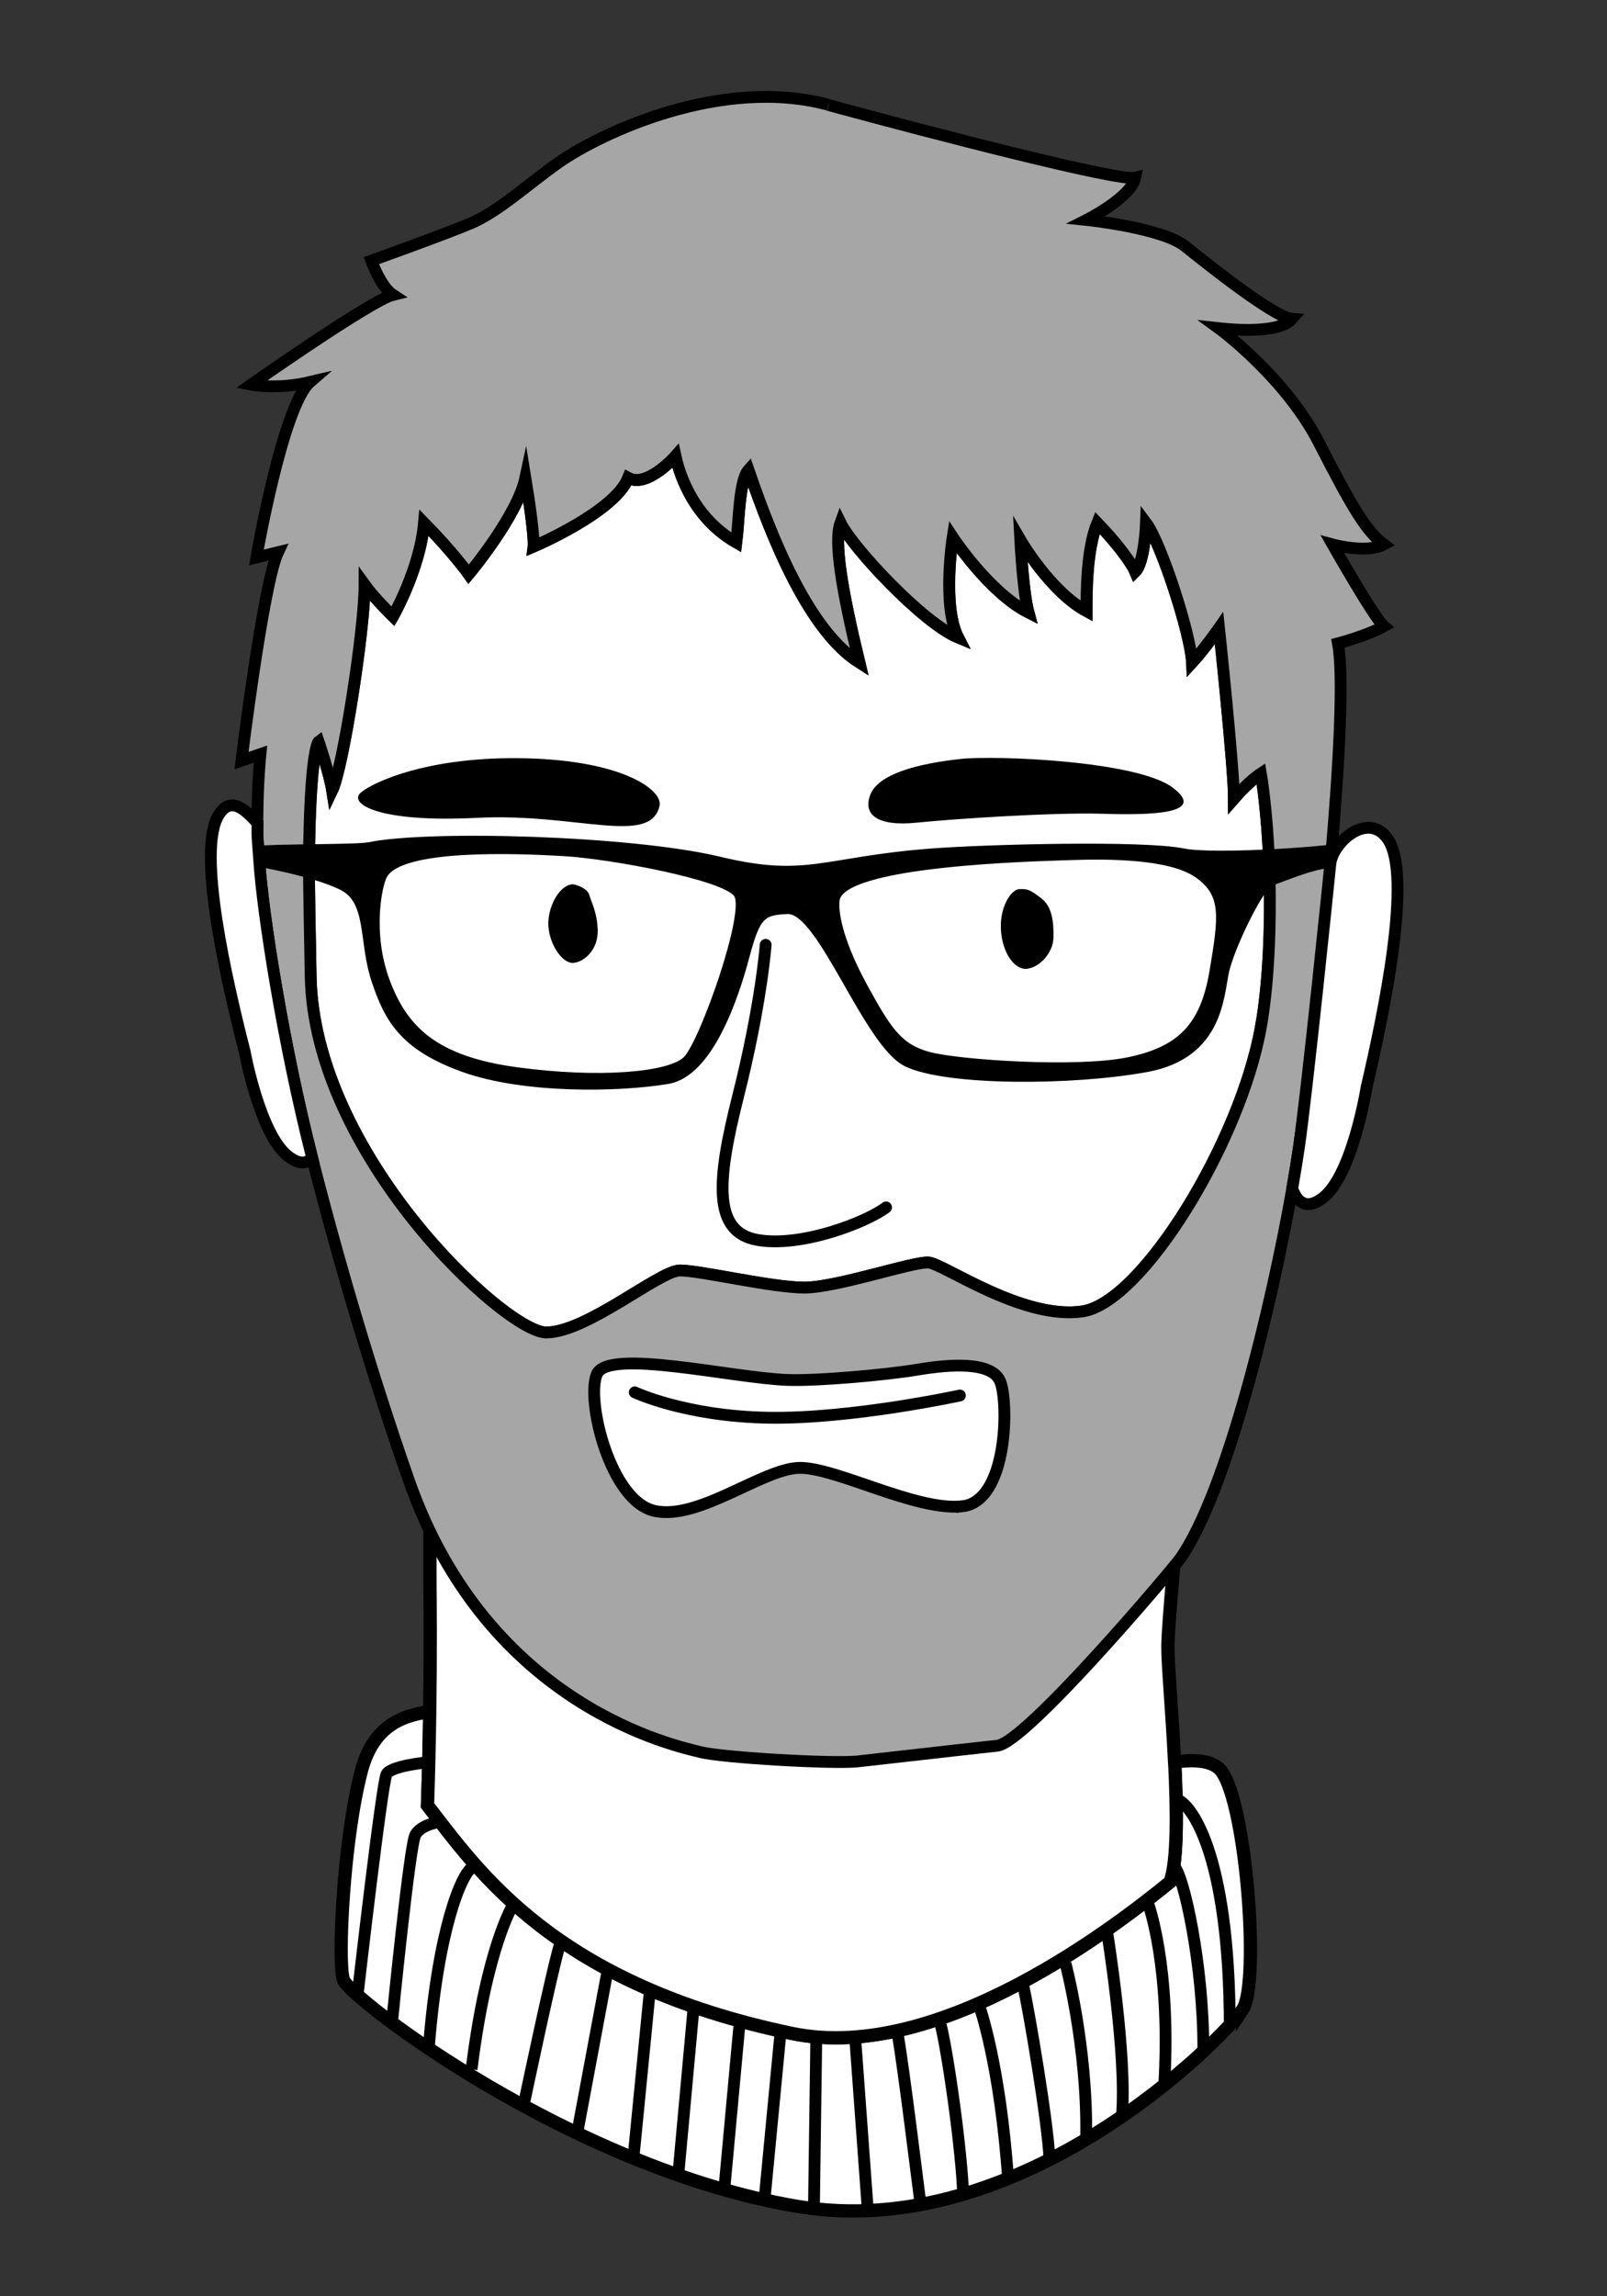
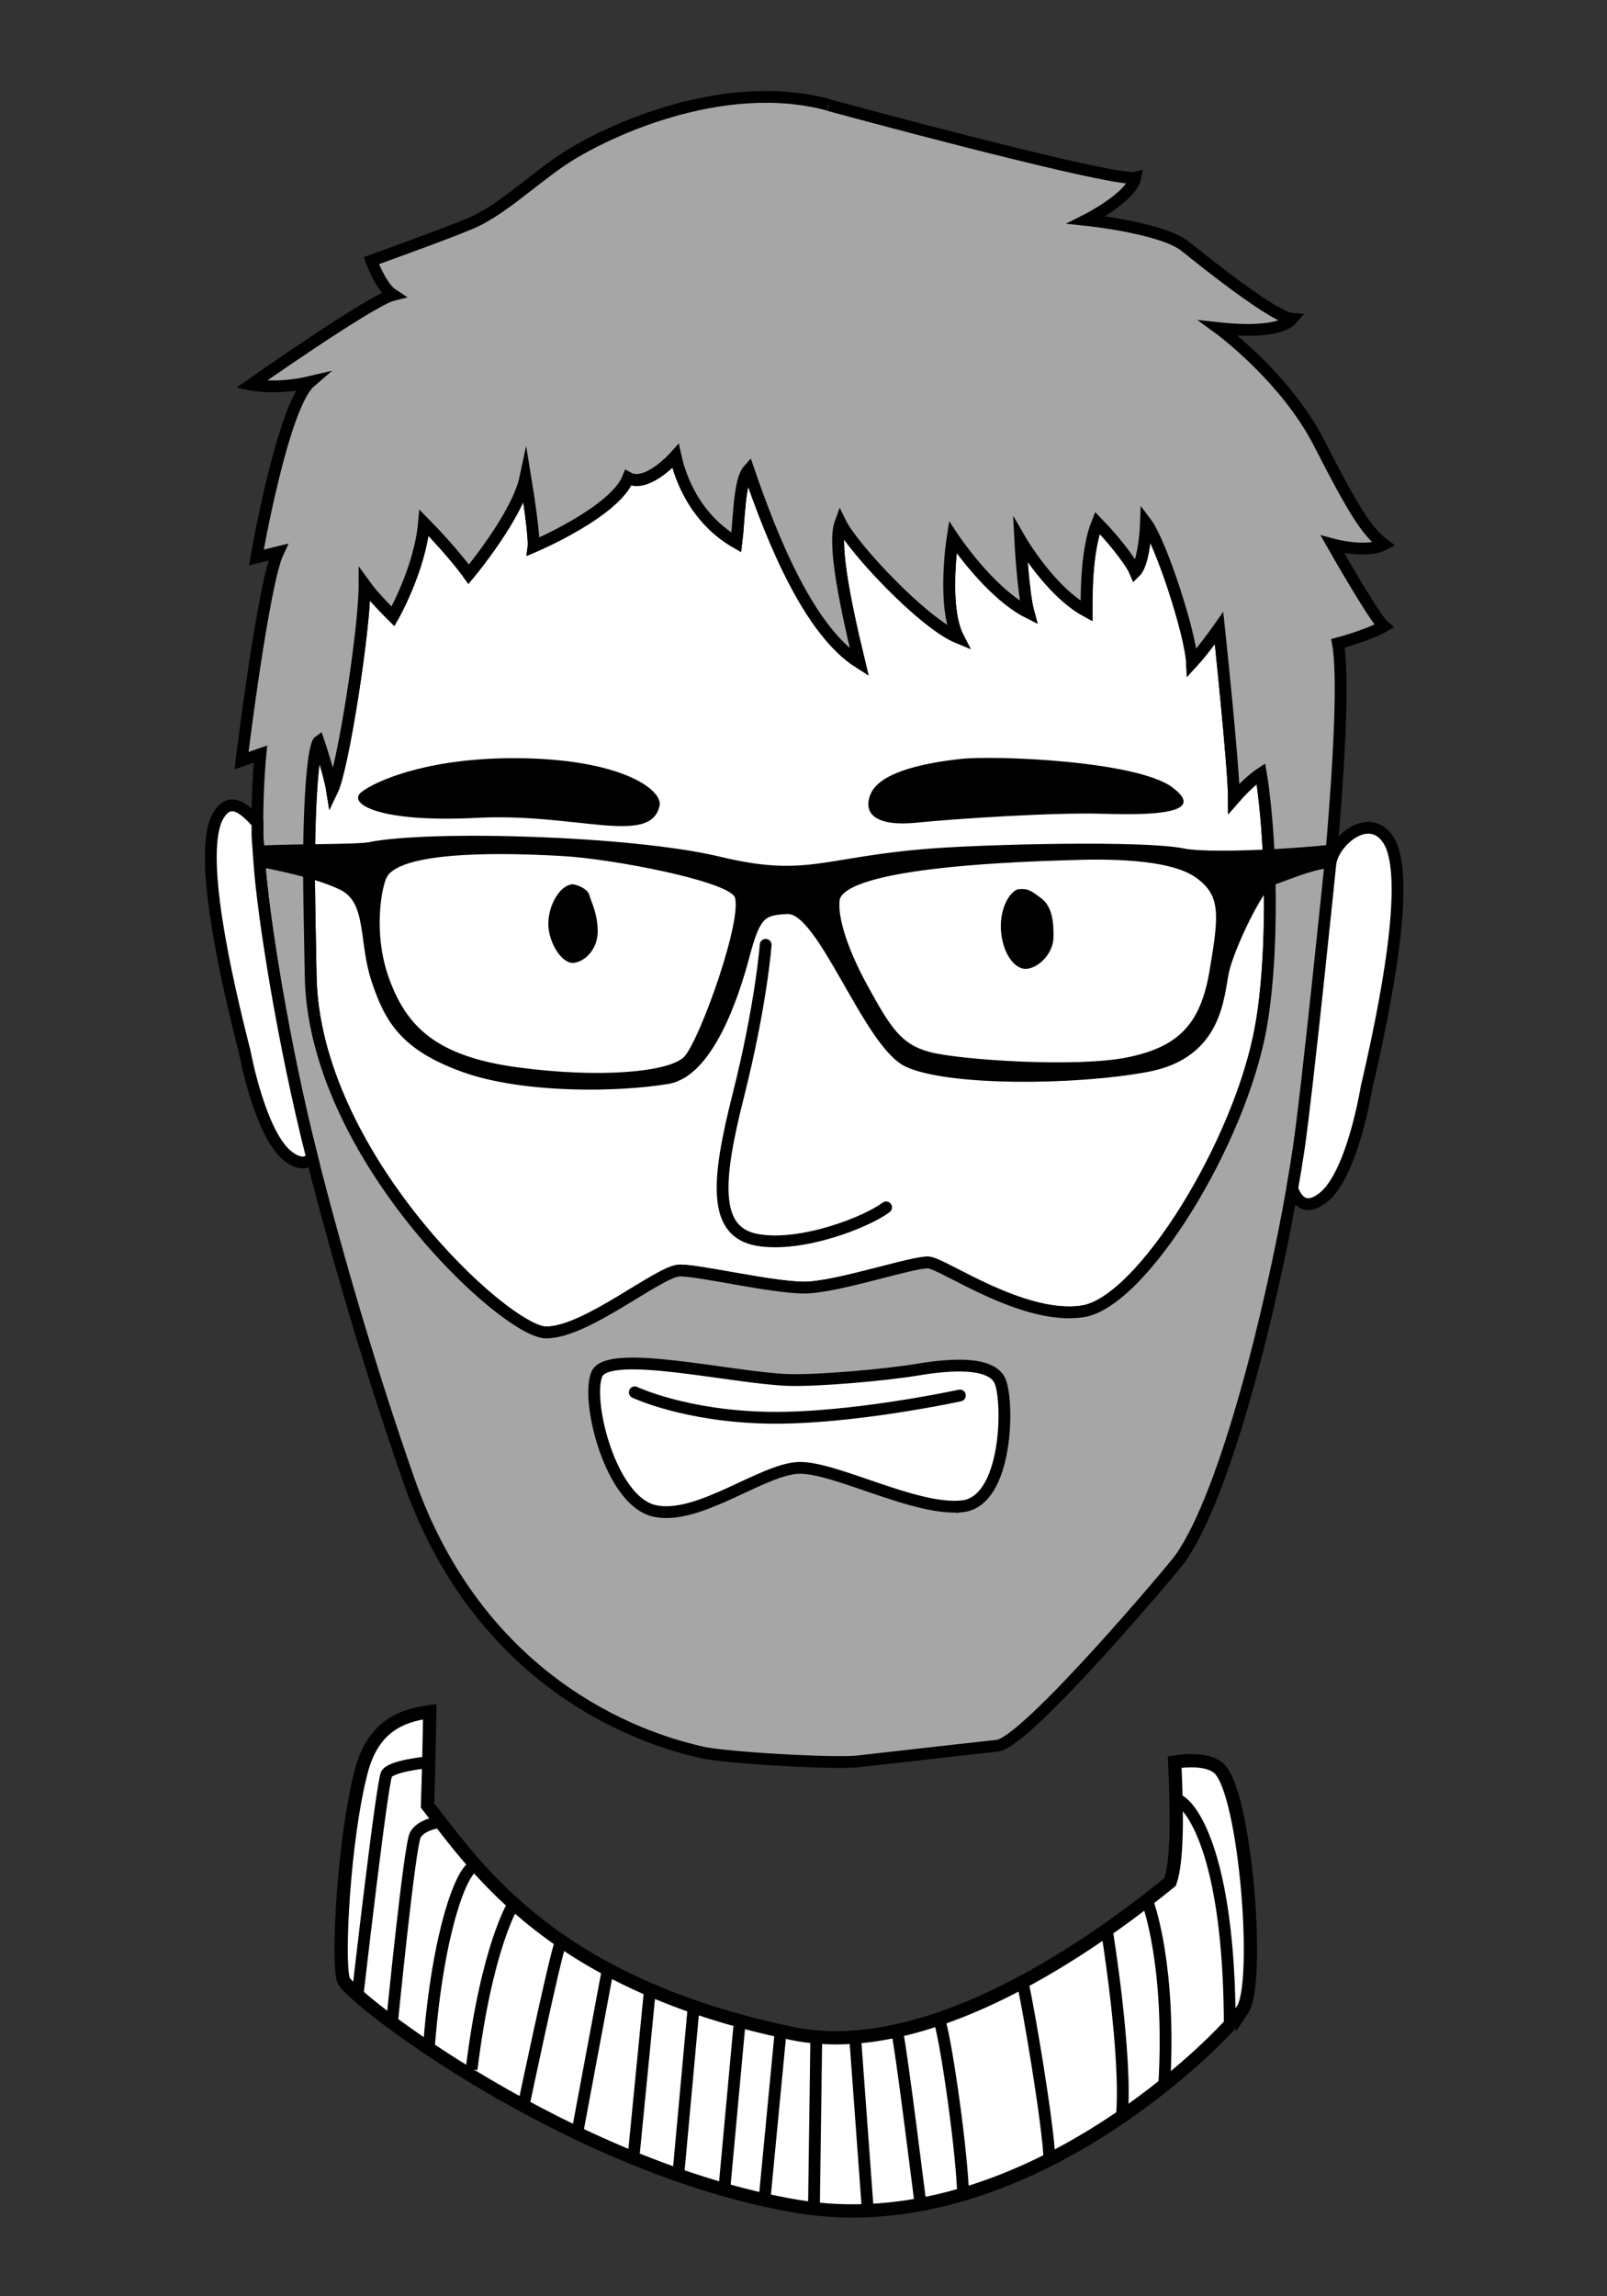
<svg xmlns="http://www.w3.org/2000/svg" id="joerg" viewBox="0 0 350 500">
  <rect x="0" y="0" width="350" height="500" fill="#333333" stroke="none" />
  <defs>
    <style>.cls-1,.cls-2,.cls-3,.cls-4,.cls-5,.cls-6,.cls-7{stroke:#000;stroke-miterlimit:10;}.cls-1,.cls-2,.cls-3,.cls-4,.cls-6{stroke-width:2.57px;}.cls-1,.cls-4{fill:none;}.cls-2{fill:#a6a6a6;}.cls-8{stroke-width:0px;}.cls-8,.cls-5{fill:#000;}.cls-3{fill:#e6e6e6;}.cls-4{stroke-linecap:round;}.cls-5{stroke-width:1.03px;}.cls-6,.cls-7{fill:#fff;}.cls-7{stroke-width:2.89px;}</style>
  </defs>
  <path class="cls-7" d="M270.64,437.58c-3.89,5.83-47.98,51.23-97.28,42.8-49.28-8.43-97.28-45.4-98.57-49.29-1.3-3.89,0-30.47,3.89-45.39,2.47-9.45,8.32-12.13,14.91-12.99-.09,6.17-.23,13.07-.48,20.4,11.08,14.21,27.51,38.85,79.39,49.66,32.29,6.73,71.51-24.19,82.37-33.01,1.62-4.68,1.49-15.48.97-26.09,4.02-.57,7.66-.36,9.61,1.37,5.84,5.19,9.09,46.7,5.19,52.54Z" />
-   <path class="cls-7" d="M255.84,383.67c.53,10.61.65,21.41-.97,26.09-10.85,8.81-50.07,39.73-82.37,33.01-51.88-10.81-68.31-35.45-79.39-49.66.24-7.33.39-14.23.48-20.4.19-13.08.1-22.96.06-27.13-.02-2.21,0-8,0-14.6.02-7.26.05-15.52.07-21.14,2.3,3.5,4.85,6.9,7.66,10.15,3.41,3.93,6.9,7.53,10.38,10.79,15.3,14.34,30.47,22.36,38.52,25.26,9.88,3.57,31.15,8.06,63.73-8.61,7.75-3.97,14.6-8.49,20.59-13.18,10.41-8.17,18.26-16.89,23.86-24.25-.88,9.7-2.12,22.67-3,32.92-.63,7.31-1.09,13.23-1.1,15.55-.04,3.76.93,14.37,1.46,25.19Z" />
  <path class="cls-6" d="M274.62,223.56c-4.41,24.99-25.83,59.96-38.79,61.98-12.95,2.01-30.33-10.35-33.57-10.63-3.24-.29-20.02,5.46-27.08,5.46s-22.67-3.73-27.09-3.73-20.31,13.5-29.14,13.5-50.72-38.7-51.3-77.77c-.09-6.21-.39-18.66-.35-23.56.19-25.87,2.12-27.28,2.12-27.28,0,0,2.35,6.9,2.94,10.63,2.36-4.88,7.07-35.05,7.07-44.81,2.06,2.86,6.18,6.89,6.18,6.89,0,0,5.89-10.3,6.77-20.37,6.48,6.59,9.72,11.19,9.72,11.19,0,0,10.6-12.64,12.36-20.97,2.07,12.64,1.77,14.94,1.77,14.94,0,0,17.67-7.47,20.61-14.94,4.12,2.29,10.31-4.75,10.31-4.75.59,2.73,3.24,13.08,13.24,18.82.59-4.59.59-13.5,2.66-15.79,5.3,15.51,13.25,35.05,24.14,41.94-3.82-15.79-5.59-26.38-4.11-30.43,2.65,5.44,17.96,21.82,25.62,24.97-3.54-6.9-1.18-21.84-1.18-21.84,0,0,7.95,12.07,16.49,16.38-1.18-4.31-1.77-15.8-1.77-15.8,0,0,6.47,11.21,14.42,15.51,0-4.01,0-13.45,2.36-19.22,4.71,4.86,7.66,9.17,8.25,10.61,2.06-2.02,2.36-10.61,2.36-10.61,3.24,4.29,9.71,24.12,10.01,30.43,2.65-2.87,5.89-7.51,5.89-7.51,0,0,3.24,30.5,3.24,37.11,3.24-3.74,5.88-5.46,5.88-5.46,0,0,1.59,9.01,1.89,23.24.21,9.32-.13,22.01-1.89,31.91Z" />
  <path class="cls-3" d="M206.24,321.14c-10.04,1.08-24.18-8.61-32.13-8.51-7.95.11-21.97,11.53-31.57,9.38-9.61-2.16-10.61-15.83-8.18-21.55,2.43-5.71,25.4,1.08,37.65,1.51,6.41.22,21.2-1.08,28.27-2.26,7.06-1.19,12.15-2.05,14.02,2.26,1.88,4.31,1.98,18.09-8.06,19.17Z" />
  <path class="cls-2" d="M180.47,22.88c23.26,6.32,63.25,16.68,66.78,15.81-.89,4.31-10.61,9.2-10.61,9.2,0,0,16.49,1.72,21.49,5.74,5.01,4.02,19.43,15.51,23.27,15.8-3.18,3.66-15.53,2.07-15.99,2.02.44.32,14.63,10.84,21.87,24.98,7.36,14.36,10.31,19.24,14.13,22.12-3.82,2.02-11.19,0-11.19,0,0,0,9.13,16.09,11.19,17.81-3.53,2.01-10.01,3.73-10.01,3.73,1.27,6.78.36,25.22-1.53,46.96-.06.74.02-.13-.04.61-.23.03-.47.06-.69.08-4.18.52-8.68,2.53-12.63,3.9-.3-14.23-1.89-23.24-1.89-23.24,0,0-2.65,1.71-5.88,5.46,0-6.61-3.24-37.11-3.24-37.11,0,0-3.25,4.64-5.89,7.51-.3-6.31-6.77-26.14-10.01-30.43,0,0-.3,8.59-2.36,10.61-.59-1.44-3.54-5.75-8.25-10.61-2.36,5.77-2.36,15.21-2.36,19.22-7.95-4.31-14.42-15.51-14.42-15.51,0,0,.59,11.5,1.77,15.8-8.54-4.31-16.49-16.38-16.49-16.38,0,0-2.36,14.94,1.18,21.84-7.66-3.16-22.97-19.54-25.62-24.97-1.48,4.04.29,14.63,4.11,30.43-10.89-6.89-18.83-26.43-24.14-41.94-2.07,2.3-2.07,11.21-2.66,15.79-10.01-5.74-12.65-16.09-13.24-18.82,0,0-6.18,7.04-10.31,4.75-2.95,7.46-20.61,14.94-20.61,14.94,0,0,.3-2.3-1.77-14.94-1.77,8.33-12.36,20.97-12.36,20.97,0,0-3.24-4.6-9.72-11.19-.88,10.08-6.77,20.37-6.77,20.37,0,0-4.12-4.02-6.18-6.89,0,9.76-4.71,39.93-7.07,44.81-.59-3.73-2.94-10.63-2.94-10.63,0,0-1.94,1.41-2.12,27.28-1.42-.19-2.79-.38-4.17-.56-2.23-.29-4.43-.54-6.67-.74-.49-7.28-.39-3.77-.38-8.27.02-8.72.67-14.99.67-14.99l-4.12,1.43s4.71-38.49,7.95-45.39l-4.71,1.15s5.71-33.03,11.69-38.21c-7.27,1.72-12.86.57-12.86.57,0,0,26.2-18.39,30.91-19.54-2.65-1.72-4.71-7.46-4.71-7.46,0,0,15.31-5.47,21.5-8.05,6.18-2.58,12.64-8.61,19.19-13.23,9.17-6.47,35.62-18.96,58.88-12.64" />
  <path class="cls-2" d="M289.15,187.75c-4.18.52-8.68,2.53-12.63,3.9.21,9.32-.13,22.01-1.89,31.91-4.41,24.99-25.83,59.96-38.79,61.98-12.95,2.01-30.33-10.35-33.57-10.63-3.24-.29-20.02,5.46-27.08,5.46s-22.67-3.73-27.09-3.73-20.31,13.5-29.14,13.5-50.72-38.7-51.3-77.77c-.09-6.21-.39-18.66-.35-23.56-1.42-.19-2.79-.38-4.17-.56-2.23-.29-4.43-.54-6.67-.74.01.09.01.18.02.27.78,11.42,5.19,39.55,11.5,64.35,5.58,21.99,12.88,46.8,21.04,70.15,17.38,49.7,58.81,58,63.51,59.22,4.71,1.22,28.9,2.61,34.21,2.04,5.3-.57,19.87-2.27,30.47-3.42,6.32-.69,38.46-38.78,39.86-40.8,10.06-14.33,19.85-54.77,24.37-80.51.57-3.19,1.04-6.15,1.44-8.82,1.78-12.11,4.94-39.53,6.97-62.32-.23.03-.47.06-.69.08ZM206.24,321.14c-10.04,1.08-24.18-8.61-32.13-8.51-7.95.11-21.97,11.53-31.57,9.38-9.61-2.16-10.61-15.83-8.18-21.55,2.43-5.71,25.4,1.08,37.65,1.51,6.41.22,21.2-1.08,28.27-2.26,7.06-1.19,12.15-2.05,14.02,2.26,1.88,4.31,1.98,18.09-8.06,19.17Z" />
  <path class="cls-6" d="M209.55,327.99c-10.05,1.08-27.48-8.48-35.43-8.37-7.95.11-21.97,11.53-31.58,9.37-9.61-2.15-14.98-24.06-12.55-29.77,2.43-5.71,29.4.83,41.65,1.26,6.4.22,21.2-1.08,28.27-2.26,7.07-1.19,16.02-1.8,17.9,2.51,1.88,4.31,1.79,26.19-8.26,27.27Z" />
  <path class="cls-8" d="M124.52,192.56c-2.95.43-5.33,5.24-5.08,9.14.25,3.91,3.06,8.32,5.62,7.95,2.56-.37,5.24-3.2,5.12-7.12-.12-3.91-1.39-6.05-1.82-7.63s-3.24-2.44-3.84-2.35Z" />
  <path class="cls-8" d="M222.04,193.59c-1.74.05-4.29,3.71-4.05,8.73.24,5.02,2.94,9,5.76,8.62s5.62-3.55,5.69-6.79c.06-3.24-.21-6.71-2.68-8.57-2.47-1.86-2.89-2.04-4.72-1.98Z" />
  <path class="cls-4" d="M138.25,303.17s10.97,5.2,29.03,5.53c18.07.32,41.78-4.84,41.78-4.84" />
  <path class="cls-8" d="M143.65,175.46c.76-3.37-7.84-9.8-28.93-10.34-21.09-.54-33.23,5.06-36.1,7.43-2.87,2.37,3.64,6.64,25.28,5.53,21.64-1.11,37.76,6.21,39.75-2.62Z" />
  <path class="cls-8" d="M209.19,165.26c-9.57,1.05-17.85,3.31-19.61,7.73s1.55,7,10.05,6.14c8.5-.86,29.92-2.26,40.41-1.94s23.08.11,15.35-5.71c-7.73-5.82-38.64-7.05-46.19-6.22Z" />
  <path class="cls-4" d="M166.76,205.73s-.93,12.89-6.02,33.04c-4.68,18.52-5.47,29.48,4.18,31.21,9.65,1.72,23.94-3.92,28.07-7.08" />
  <path class="cls-5" d="M80.32,183.9c13.36-2.69,57.32-1.44,76.46,3.16,19.14,4.6,22.44,0,46.23-1.8,11.87-.9,45.96-1.8,54.77,0,6.79,1.39,34.53-.51,36.89-1.66s2.64,1.74,1.68,2.18c-5.54,2.56-16.66,4.23-19.01,5.83-2.94,2.01-8.97,14.7-10.15,19.87-1.18,5.17-1.18,18.45-17.37,21.43-16.19,2.98-43.58,3.05-52.41-1.15-8.83-4.2-18.73-33.61-25.93-33.25-5.14.26-6.36.73-8.72,9.63-2.36,8.91-7.93,25.77-17.24,27.36-10.68,1.81-31.44,2.18-44.68-2.59-13.25-4.77-16.58-10.89-19.39-19.28-2.91-8.67-.93-17.28-7.11-20.35-6.18-3.06-18.19-5.08-19.37-5.36s-6.18-2.59,0-3.16c6.18-.57,22.51-.29,25.36-.86ZM83.82,190.69c-1.14,2.03-3.3,12.46.53,22.8,3.83,10.34,10.35,17.01,28.27,19.42,17.96,2.42,33.15,1.09,36.68-2.36,3.53-3.45,13.67-32,11.02-35.73-2.65-3.73-27.11-8.29-37.39-8.91-10.93-.65-35.56-1.54-39.1,4.78ZM182.34,196.08c-.35,3.19,1.14,9.65,6.19,18.85,5.05,9.19,7.4,12.93,13.88,14.65,6.48,1.72,32.09,3.45,43.28,1.15,11.19-2.3,16.26-7.33,18.25-19.25,2.02-12.02,2.65-16.72-3.24-20.86-5.89-4.14-19.43-4.14-27.68-3.85s-49.81,1.26-50.69,9.3Z" />
  <path class="cls-6" d="M297.64,236.74s-3.02,18.94-9.43,24.01c-3.49,2.77-5.63,1.25-6.77-1.96.57-3.19,1.04-6.15,1.44-8.82,1.78-12.11,6.81-61.19,6.87-61.93.64-4.86,8.37-11.52,12.57-5.24,5.33,7.97-.93,37.81-4.67,53.93Z" />
  <path class="cls-6" d="M67.98,252.11c-1.15,1.31-2.83,1.48-5.18-.3-6.2-4.73-9.51-22.82-9.51-22.82-3.91-15.36-10.54-43.82-5.64-51.58,2.61-4.12,5.66-1.24,8.44,1.81-.01,4.51-.11.99.38,8.27.01.09.01.18.02.27.78,11.42,5.19,39.55,11.5,64.35Z" />
  <path class="cls-1" d="M92.71,383.78s-7.51.75-8.51,2.5c-1,1.75-6.25,47.54-6.25,47.54" />
  <path class="cls-1" d="M95.46,396.79s-3.75.5-5,2.75c-1.25,2.25-5,40.03-5,40.03" />
  <path class="cls-1" d="M102.97,406.55c-2.5,1.25-7.51,13.76-9.51,38.53" />
  <path class="cls-1" d="M111.72,414.8s-5.75,9.26-9.01,35.78" />
  <path class="cls-1" d="M121.98,423.31c-1.5,4.5-7.76,34.28-7.76,34.28" />
  <line class="cls-1" x1="132.24" y1="429.56" x2="125.74" y2="464.34" />
  <line class="cls-1" x1="141.5" y1="433.82" x2="137.99" y2="469.59" />
  <line class="cls-1" x1="151" y1="437.82" x2="147.75" y2="473.35" />
  <line class="cls-1" x1="161.01" y1="441.32" x2="157.76" y2="476.6" />
  <line class="cls-1" x1="170.02" y1="442.32" x2="166.52" y2="478.85" />
  <path class="cls-1" d="M256.08,391.79c2.75.25,11.76,10.76,11.76,49.79" />
-   <path class="cls-1" d="M255.83,406.55c2,2,6.25,21.27,6.25,39.28" />
  <path class="cls-1" d="M250.08,414.55s5,13.51,3.5,39.28" />
  <path class="cls-1" d="M241.07,420.31s4.5,27.52,3.25,40.78" />
-   <path class="cls-1" d="M232.07,427.56s4.75,17.76,4.5,37.53" />
  <path class="cls-1" d="M222.81,432.07c1.25,5.5,5.5,30.52,5.75,38.03" />
-   <path class="cls-1" d="M213.3,436.82s4.5,12.51,6.25,37.53" />
  <path class="cls-1" d="M204.8,440.57c1.5,5.5,4.75,28.02,5,38.03" />
  <path class="cls-1" d="M195.54,443.07c1.25,7.01,4.5,33.53,5,37.28" />
  <line class="cls-1" x1="186.28" y1="444.08" x2="189.03" y2="481.6" />
  <line class="cls-1" x1="177.77" y1="444.83" x2="177.27" y2="481.1" />
</svg>